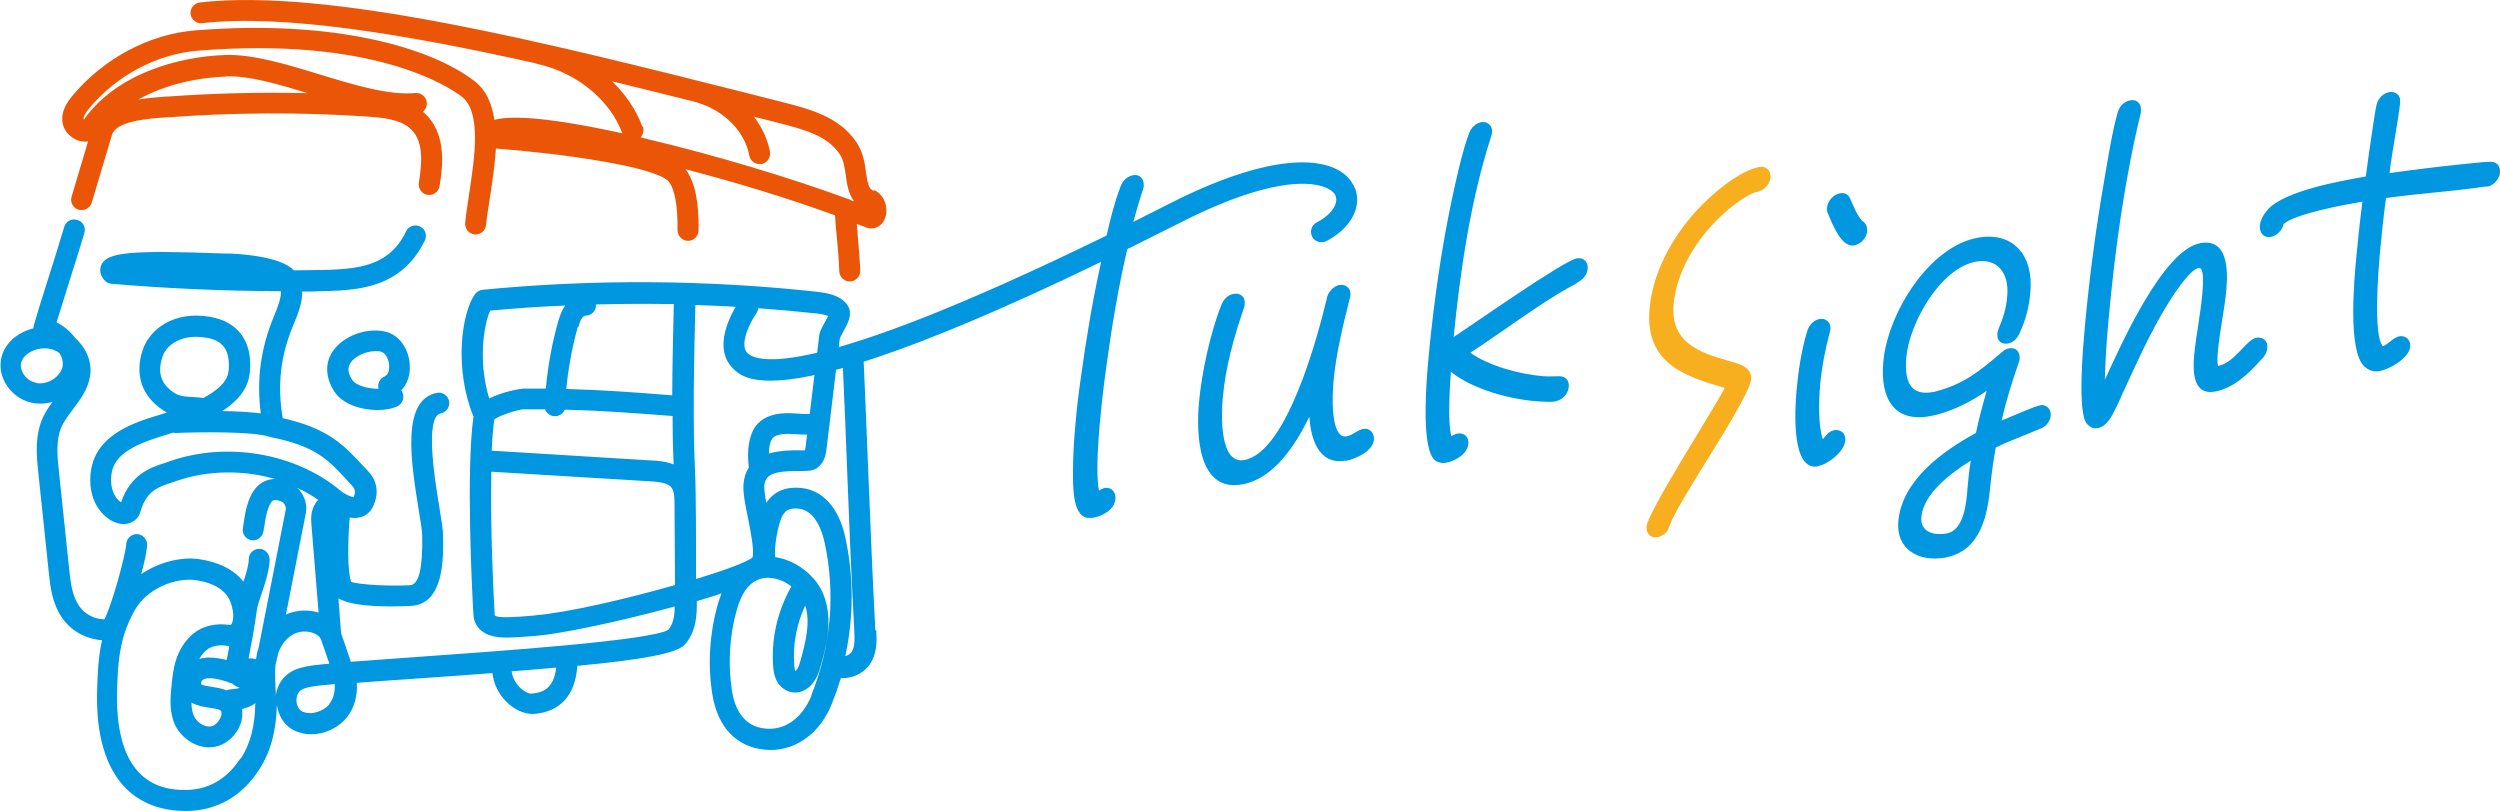
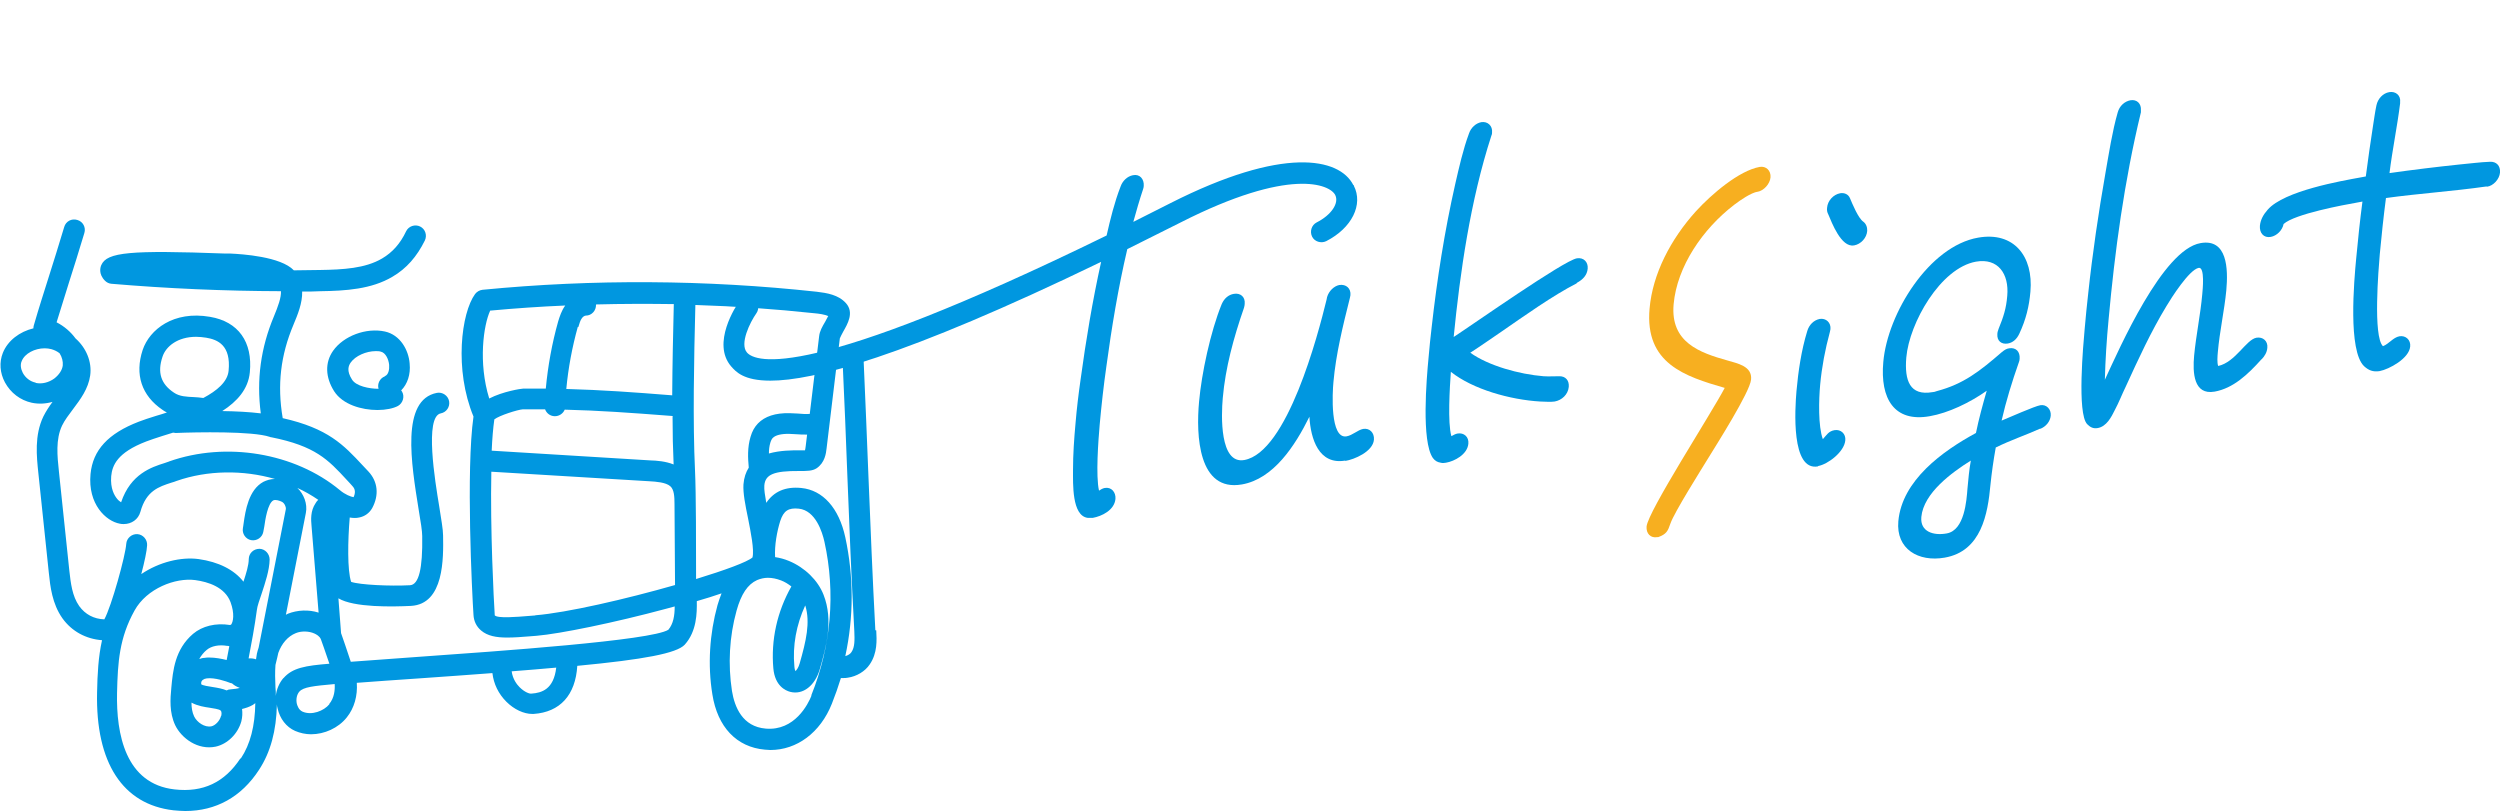
<svg xmlns="http://www.w3.org/2000/svg" id="_レイヤー_2" data-name="レイヤー 2" width="141.4" height="45.89" viewBox="0 0 141.4 45.89">
  <defs>
    <style>
      .cls-1 {
        fill: #0097e0;
      }

      .cls-2 {
        fill: #f7af20;
      }

      .cls-3 {
        fill: #ea5507;
      }
    </style>
  </defs>
  <g id="_レイヤー_1-2" data-name="レイヤー 1">
    <g id="_レイヤー_2-2" data-name=" レイヤー 2-2">
      <g>
-         <path class="cls-3" d="M49.38,10.78c-.24-.11-.31-.39-.4-1.03-.07-.53-.16-1.14-.53-1.69-.97-1.47-2.68-1.9-4.33-2.32l-2.21-.56C30.98,2.43,18.56-.7,11.3.14c-.32.04-.56.33-.52.65.04.32.33.56.65.52,4.6-.53,11.64.65,18.86,2.27.04.02.08.03.12.04,2.21.49,4.09,2.03,4.79,3.92-4.74-1.04-6.5-.96-7.24-.76-.13-.91-.46-1.7-1.16-2.22-2.35-1.8-7.73-3.49-15.77-2.84-2.59.21-5.16,1.58-6.91,3.67-.32.38-.67.89-.59,1.51.05.39.31.75.68.95.24.14.51.18.77.15l-.93,3.12c-.1.32.08.65.4.74.06.02.11.02.17.02.26,0,.49-.17.57-.42l1.14-3.82c.24-.8,1.99-.93,3.14-1.01h.1c3.7-.27,7.47-.29,11.17-.04.89.06,1.8.15,2.38.61.84.65.77,1.9.57,3.14-.05.32.17.63.49.68.32.05.63-.17.68-.49.16-.99.48-3.02-.94-4.21.15-.12.24-.32.22-.53-.03-.32-.33-.56-.65-.53-1.47.15-3.47-.46-5.41-1.05-1.85-.57-3.77-1.15-5.33-1.1-2.73.09-6.21,1.1-8,3.65-.02,0-.02-.02-.02-.03-.02-.13.09-.33.32-.61,1.54-1.85,3.82-3.06,6.1-3.25,9.95-.82,14.21,2.02,14.96,2.59,1.13.86.74,3.42.43,5.47-.09.6-.18,1.16-.23,1.68-.03.32.2.61.53.65h.06c.3,0,.56-.23.59-.53.05-.49.14-1.04.23-1.62.14-.89.27-1.82.33-2.71,3.73.28,8.99,1.02,9.75,1.85.36.39.54,1.41.52,2.76,0,.32.25.6.58.61h.02c.32,0,.58-.26.59-.58.03-1.64-.22-2.8-.74-3.47,2.8.73,5.78,1.63,8.46,2.61.03.5.06.92.11,1.33.05.57.1,1.1.13,1.84.02.32.27.57.59.57h.03c.32-.02.58-.29.57-.62-.04-.76-.09-1.33-.14-1.88-.02-.24-.04-.49-.06-.76.13.05.27.11.4.15.14.07.28.11.42.11s.28-.04.4-.11c.3-.18.48-.55.45-.98-.02-.48-.28-.9-.69-1.08l-.02.04ZM12.79,4.32c1.28-.05,2.96.44,4.61.95-2.63-.06-5.28,0-7.9.19h-.1c-.49.04-1.04.08-1.58.17,1.53-.86,3.39-1.25,4.97-1.3ZM36.33,7.16c-.35-.95-.95-1.83-1.71-2.56,1.62.4,3.24.79,4.81,1.19.03.02.06.02.09.04,1.47.45,2.62,1.64,2.86,2.97.05.28.3.48.58.48.03,0,.07,0,.11,0,.32-.06.53-.36.48-.69-.13-.71-.45-1.39-.91-1.99l1.23.31c1.56.4,2.91.73,3.63,1.82.22.33.27.75.34,1.2.06.48.15,1.04.47,1.46-.09-.03-.19-.06-.27-.11-.04-.02-.09-.04-.14-.05-3.24-1.19-7.47-2.46-11.22-3.35-.15-.04-.3-.07-.45-.11.15-.16.21-.4.13-.61h0Z" />
        <g>
          <path class="cls-1" d="M23.17,20.56c-.06-.76-.53-1.62-1.4-1.81-1.06-.23-2.34.25-2.93,1.09-.47.67-.44,1.5.06,2.29.48.75,1.55,1.06,2.45,1.06.47,0,.9-.09,1.16-.23.28-.16.39-.53.23-.81-.02-.02-.03-.05-.05-.07.36-.36.54-.91.48-1.51ZM21.76,21.29c-.28.11-.43.42-.35.7h0c-.53,0-1.27-.15-1.5-.52-.32-.5-.2-.79-.07-.97.26-.37.87-.64,1.41-.64.11,0,.2,0,.29.03.27.06.44.43.47.75.02.26-.04.55-.23.63h0Z" />
          <path class="cls-1" d="M49.51,35.66c-.16-3-.27-5.76-.39-8.69-.09-2.15-.17-4.38-.28-6.74-.02-.32-.3-.59-.62-.57-.32.02-.58.29-.57.62.11,2.35.2,4.57.28,6.72.11,2.93.23,5.7.39,8.7.02.5.03.9-.16,1.18-.06.1-.2.19-.35.23.48-2.21.48-4.5,0-6.72-.36-1.66-1.27-2.67-2.49-2.79-.9-.09-1.55.2-1.98.84-.07-.4-.13-.76-.11-.98.05-.63.55-.83,1.97-.82.46,0,.74,0,.98-.15.48-.32.54-.86.57-1.12l.75-6.23c.02-.06.12-.25.19-.38.25-.44.63-1.08.16-1.61-.43-.48-1.08-.58-1.66-.65-6.27-.68-12.63-.72-18.9-.11-.17.02-.32.11-.42.24-.78,1.07-1.19,4.27-.09,6.93-.43,3.01-.08,10.03,0,11.22.02.36.17.66.43.88.36.31.86.4,1.47.4.39,0,.82-.03,1.29-.07l.38-.03c1.31-.11,4.4-.74,7.33-1.53.17-.05.33-.09.48-.13,0,.53-.08.99-.36,1.32-.97.61-9.61,1.21-14.26,1.54-1.36.1-2.66.19-3.7.27-.2-.63-.47-1.38-.55-1.62l-.15-1.97c.87.53,3.08.48,4.1.43,1.89-.1,1.84-2.72,1.82-3.98,0-.36-.11-.93-.22-1.66-.23-1.39-.84-5.07.09-5.25.32-.06.53-.37.47-.69-.06-.32-.38-.53-.69-.47-2.05.4-1.45,3.99-1.03,6.61.11.65.2,1.21.2,1.49.03,1.84-.19,2.75-.69,2.78-1.13.06-2.84-.02-3.33-.19-.22-.65-.19-2.33-.08-3.64.18.03.36.04.53,0,.32-.06.58-.25.74-.53.4-.74.32-1.5-.21-2.07-.11-.11-.22-.23-.32-.34-1.09-1.17-1.96-2.1-4.53-2.68-.32-1.87-.12-3.56.61-5.29.23-.55.51-1.22.49-1.87.35,0,.69,0,1.04-.02,1.41-.02,2.88-.11,4.07-.82.79-.46,1.38-1.14,1.83-2.05.14-.3.02-.65-.27-.79-.29-.14-.65-.02-.79.27-.33.7-.78,1.2-1.36,1.54-.95.56-2.2.63-3.5.65-.5,0-.99.02-1.49.02-.74-.78-2.93-.92-3.6-.95h-.29c-5.37-.2-6.68-.08-7,.65-.05.11-.18.5.21.89.1.1.23.16.36.17,3.18.27,6.39.41,9.59.42.02.36-.16.85-.4,1.43-.74,1.77-.99,3.57-.74,5.48-.64-.08-1.43-.12-2.18-.13.84-.54,1.47-1.24,1.56-2.19.17-1.72-.65-2.87-2.25-3.14-2.07-.36-3.42.72-3.81,1.87-.46,1.39-.06,2.59,1.12,3.39.08.06.17.11.25.15-.22.07-.42.14-.61.19-.39.12-.72.23-.98.33-1.74.67-2.6,1.61-2.73,2.96-.16,1.7.87,2.67,1.66,2.81.07.02.15.02.22.02.44,0,.82-.26.94-.69.33-1.2,1.05-1.42,1.75-1.65.11-.03.2-.06.3-.1,1.75-.61,3.76-.63,5.56-.11-.27,0-.48.08-.65.16-.84.45-1.02,1.64-1.12,2.34-.02.11-.02.19-.04.27-.06.32.15.63.46.69.32.06.63-.15.69-.46.02-.08.03-.19.06-.32.05-.36.19-1.3.51-1.47.13-.06.36.02.48.08.15.07.24.29.23.4l-1.54,7.84c-.04.11-.07.23-.1.35-.02.11-.03.21-.05.32-.15-.05-.28-.06-.42-.05.15-.77.35-1.85.47-2.75.02-.2.15-.57.27-.92.2-.61.44-1.32.45-1.92,0-.32-.25-.6-.57-.61-.34,0-.6.25-.61.57,0,.36-.15.83-.3,1.29-.53-.68-1.41-1.12-2.54-1.28-.98-.13-2.22.16-3.24.85.18-.68.32-1.33.33-1.63.02-.32-.23-.61-.55-.63-.32-.02-.61.23-.63.55-.04.66-.84,3.55-1.24,4.27-.59-.02-1.08-.28-1.42-.75-.4-.57-.48-1.3-.56-2.01l-.59-5.62c-.09-.85-.19-1.8.18-2.58.15-.31.38-.61.62-.93.43-.57.86-1.15.97-1.9.11-.78-.23-1.57-.83-2.1-.27-.37-.64-.69-1.07-.91.25-.82.48-1.54.7-2.25.27-.86.56-1.75.87-2.8.1-.32-.08-.65-.4-.74-.32-.1-.65.08-.74.4-.31,1.04-.59,1.92-.86,2.78-.27.86-.56,1.75-.86,2.79-.02.06-.02.11-.02.16-.78.19-1.45.69-1.73,1.39-.21.53-.17,1.13.12,1.67.32.59.87,1.01,1.52,1.15.39.08.78.06,1.17-.05-.19.26-.37.53-.52.83-.51,1.07-.38,2.25-.28,3.21l.59,5.62c.08.78.19,1.76.77,2.58.53.74,1.33,1.17,2.24,1.24-.21.95-.26,1.91-.28,2.95-.09,3.98,1.45,6.34,4.32,6.67.23.02.45.04.67.04,1.73,0,3.17-.79,4.17-2.33.65-.99.98-2.21,1.01-3.7,0,.07.02.15.04.23.13.58.49,1.05.99,1.27.28.12.59.19.9.19.76,0,1.54-.35,2.02-.95.43-.53.62-1.23.57-1.96,1.01-.08,2.23-.16,3.52-.25,1.51-.11,2.89-.2,4.15-.3.07.61.34,1.17.79,1.62.44.44.99.69,1.46.69h.08c1.49-.1,2.37-1.06,2.47-2.72,3.78-.36,5.63-.71,6.08-1.2.68-.76.69-1.78.68-2.46.53-.15.99-.3,1.4-.44-.08.21-.16.43-.23.67-.45,1.63-.56,3.38-.29,5.04.29,1.85,1.37,2.99,2.97,3.13.11,0,.2.02.31.02,1.5,0,2.83-.98,3.48-2.62.19-.48.36-.96.51-1.45.05,0,.09,0,.14,0,.08,0,.16,0,.25-.02.5-.07.98-.36,1.24-.75.44-.64.4-1.37.37-1.92l-.02-.02ZM2.01,21.64c-.3-.06-.57-.27-.72-.55-.12-.23-.15-.48-.06-.67.17-.43.74-.72,1.3-.72.13,0,.26.02.38.05.17.05.32.12.46.23.14.22.2.46.18.69-.03.26-.21.53-.48.74-.32.23-.7.32-1.04.25h0ZM13.55,38.91c-.13.04-.29.06-.51.08-.08,0-.15.02-.22.06-.24-.1-.52-.15-.78-.19-.21-.03-.59-.09-.66-.16v-.08c0-.13.14-.23.31-.25.45-.06,1.12.17,1.34.26.02,0,.06.02.09.02.12.11.27.2.43.25h0ZM12.5,40.5c-.07.27-.32.53-.54.58-.39.08-.82-.23-.98-.56-.11-.23-.15-.5-.15-.78.35.19.75.25,1.03.29.19.03.53.08.61.15.09.08.06.23.04.32ZM11.28,37.25c.11-.18.24-.35.41-.49.26-.22.69-.31,1.15-.23.05,0,.09,0,.13.02-.06.29-.11.56-.15.78-.29-.07-.64-.14-.98-.14-.1,0-.19,0-.28.02-.1,0-.19.03-.27.06h0ZM13.6,42.89c-.9,1.37-2.12,1.94-3.72,1.76-2.79-.31-3.31-3.14-3.26-5.46.04-1.75.13-3.11.99-4.66.69-1.25,2.32-1.87,3.43-1.72.74.1,1.68.4,2,1.25.24.65.15,1.12.03,1.27t-.06.02c-.81-.13-1.57.06-2.09.5-1.03.88-1.14,2.08-1.23,3.05-.06.62-.12,1.4.22,2.12.36.74,1.28,1.42,2.29,1.21.67-.15,1.25-.72,1.45-1.43.06-.24.07-.48.04-.7.2-.05.4-.11.61-.23.05-.03.09-.06.14-.1-.02,1.29-.28,2.32-.82,3.13h-.03ZM9.19,20.18c.19-.59.86-1.13,1.9-1.13.18,0,.37.02.57.05.66.11,1.41.43,1.27,1.87-.06.63-.66,1.13-1.43,1.54-.19-.03-.38-.04-.54-.05-.4-.02-.8-.03-1.12-.25-.74-.49-.95-1.14-.65-2.03ZM9.57,26.1c-.08.03-.17.06-.26.09-.73.23-1.92.61-2.46,2.22-.06-.04-.15-.1-.22-.19-.15-.18-.4-.58-.34-1.29.06-.61.34-1.33,1.98-1.96.23-.09.54-.19.91-.31.19-.06.4-.13.61-.19.05,0,.1.02.15.02,1.16-.05,4.36-.11,5.32.22.02,0,.04.02.06.02h.02c2.5.5,3.21,1.26,4.28,2.42.11.11.21.23.32.35.06.07.23.25.06.62-.15-.02-.49-.15-.78-.4-2.55-2.11-6.43-2.76-9.66-1.62h0ZM16.8,27.59c.42.19.82.42,1.2.68-.06.06-.11.11-.15.19-.3.44-.26.95-.23,1.28l.4,4.91c-.56-.18-1.2-.15-1.73.06-.04.02-.08.04-.12.06l1.13-5.76c.1-.51-.11-1.07-.5-1.43v.02ZM16.03,38.35c-.23.27-.39.63-.43,1.01,0-.16,0-.32-.02-.48-.02-.44-.03-.86,0-1.27.04-.15.07-.29.1-.41l.06-.27c.19-.53.54-.94.99-1.12.31-.13.74-.12,1.05.02.11.05.3.15.37.33.02.06.27.74.48,1.38-1.36.11-2.09.23-2.6.82h0ZM18.63,39.83c-.31.38-1,.65-1.52.42-.22-.1-.29-.34-.32-.44-.06-.26,0-.53.14-.69.23-.26.78-.32,2-.43.02.34-.02.78-.31,1.13h0ZM30.05,39.23c-.09.02-.38-.08-.66-.36-.15-.15-.39-.45-.45-.9.91-.07,1.75-.14,2.52-.21-.14,1.23-.82,1.43-1.4,1.47h0ZM45.53,25.47h-.32c-.42,0-1.09,0-1.72.18,0-.21.02-.41.08-.61.04-.13.09-.23.15-.28.15-.15.48-.23.92-.22.14,0,.27.02.4.02.2.02.4.02.61.02l-.08.66c-.02.11-.02.19-.04.23h0ZM46.84,17.88c-.05.1-.12.23-.17.32-.16.27-.31.53-.34.82l-.53,4.39c-.21.02-.44,0-.68-.02-.15,0-.3-.02-.45-.02-.82-.02-1.41.18-1.8.58-.19.2-.33.44-.42.76-.18.6-.15,1.2-.1,1.74-.16.25-.27.56-.3.95-.03.48.1,1.15.26,1.92.15.76.36,1.79.25,2.21-.3.26-1.56.72-3.19,1.22,0-1.75,0-4.87-.06-6.13-.13-2.76-.06-6.24.02-9.37,2.26.07,4.52.23,6.76.47.21.02.56.06.78.17h-.02ZM38.04,23.55c0,.95.02,1.87.06,2.72-.45-.18-.95-.22-1.32-.23l-8.97-.55c.03-.68.08-1.28.15-1.77.28-.22,1.32-.55,1.62-.57h1.25c.08.22.28.38.53.39h.03c.24,0,.46-.15.55-.37,1.97.05,3.64.17,6.11.36v.02ZM32.71,18.5c.06-.2.11-.38.2-.5.06-.09.16-.15.23-.15.32,0,.58-.28.57-.61v-.02c1.47-.04,2.94-.04,4.4-.02-.04,1.67-.08,3.44-.09,5.16-2.25-.18-3.93-.3-5.99-.36.11-1.18.33-2.36.65-3.51h0ZM27.71,17.57c1.41-.13,2.84-.23,4.26-.29h0c-.21.29-.31.61-.4.9-.35,1.24-.58,2.52-.7,3.8-.41,0-.83,0-1.28,0h0c-.11,0-1.15.16-1.92.56-.63-2.04-.32-4.15.05-4.96h0ZM30.27,34.81l-.39.03c-.61.05-1.75.15-1.9-.04,0,0,0-.02,0-.06-.05-.74-.26-4.82-.19-8.06l8.94.54c.37.02.93.06,1.18.28.22.19.24.59.24,1.01l.03,4.58c-2.76.79-6.13,1.57-7.9,1.71h0ZM45.9,39.34c-.19.48-.95,2.01-2.59,1.87-1.32-.11-1.76-1.22-1.91-2.13-.23-1.5-.15-3.07.26-4.54.26-.94.63-1.49,1.16-1.73.19-.08.4-.13.61-.13.24,0,.49.05.75.15.21.08.4.2.58.34-.81,1.43-1.16,3.03-1.02,4.63.09,1,.69,1.26.95,1.33.73.19,1.41-.35,1.68-1.29.35-1.23.78-2.75.21-4.2-.32-.82-1.06-1.54-1.95-1.91-.26-.11-.53-.18-.79-.22-.04-.66.11-1.47.29-2.04.19-.58.46-.76,1.05-.7.95.1,1.33,1.33,1.45,1.87.64,2.9.38,5.9-.74,8.68v.03ZM45.55,34.26c.29.95.04,2-.32,3.26-.06.23-.18.39-.24.44-.02-.04-.05-.12-.06-.27-.11-1.17.11-2.35.61-3.44h0Z" />
        </g>
        <g>
          <g>
            <path class="cls-1" d="M76.09,26.05c-1.5.26-1.96-1.23-2.03-2.48-.81,1.64-2.03,3.52-3.82,3.83-2.46.43-2.6-2.76-2.42-4.69.14-1.57.64-3.94,1.28-5.51.14-.32.38-.53.69-.58.36-.06.65.16.61.57,0,.07-.02.14-.04.22-.59,1.7-1.05,3.39-1.2,5.1-.09.99-.18,3.75,1.21,3.51,2.44-.43,4.18-7.1,4.66-9.07,0-.05.03-.1.03-.15.1-.34.39-.62.69-.68.38-.06.67.19.63.58,0,.05-.03.1-.03.15-.4,1.59-.79,3.18-.93,4.75-.06.61-.2,3.24.74,3.08.34-.06.63-.36.94-.42.36-.06.64.21.61.61-.06.68-1.12,1.12-1.62,1.2h0Z" />
            <path class="cls-1" d="M89.17,16.03c-1.32.67-2.99,1.86-4.25,2.73-.59.4-1.17.81-1.76,1.19,1.03.74,2.78,1.22,4.14,1.33.31.02.6,0,.91,0,.33,0,.55.23.52.6-.04.44-.4.76-.8.83-.24.04-.57,0-.82,0-1.69-.1-3.81-.69-5.05-1.68-.06.86-.19,2.89.03,3.64.11-.06.23-.13.35-.15.36-.06.65.19.61.58-.06.61-.79.99-1.26,1.07-.11.02-.2.03-.31,0-.19-.03-.32-.11-.44-.27-.65-.95-.36-4.44-.24-5.68.05-.59.11-1.17.18-1.76.3-2.66.72-5.37,1.33-8.06.21-.91.44-1.95.78-2.86.11-.32.38-.57.69-.63.36-.06.65.21.61.58,0,.07,0,.11-.04.19-1.19,3.67-1.77,7.74-2.13,11.38,1.12-.73,6.22-4.32,6.97-4.45.38-.06.64.21.61.58s-.27.62-.6.8l-.02.02Z" />
            <path class="cls-2" d="M99.42,10.84c-.38.06-.99.48-1.33.74-1.79,1.37-3.24,3.5-3.43,5.63-.19,2.16,1.48,2.74,3.05,3.18.53.16,1.41.31,1.33,1.08-.06.7-1.98,3.72-2.39,4.39-.44.72-1.95,3.11-2.17,3.75-.15.44-.23.6-.69.77h-.05c-.38.07-.64-.2-.61-.6.08-.86,3.63-6.34,4.42-7.84-2.24-.65-4.53-1.37-4.25-4.49.17-1.95,1.19-3.92,2.63-5.51.88-.96,2.43-2.29,3.6-2.5.36-.06.64.21.61.59-.03.37-.38.76-.74.82l.02-.02Z" />
            <path class="cls-1" d="M102.82,26.38c-1.52.27-1.3-3.23-1.21-4.27.1-1.1.27-2.29.61-3.39.1-.34.36-.61.7-.68.36-.06.65.21.61.58,0,.05-.03.1-.03.15-.27.99-.46,2-.55,2.98-.08.86-.12,2.35.15,3.09.22-.24.32-.45.66-.51.36-.06.65.21.61.58-.06.65-.98,1.35-1.54,1.45v.02ZM104.86,13.88c-.72.13-1.25-1.28-1.45-1.75-.06-.11-.09-.23-.07-.38.03-.4.36-.75.74-.82.24-.04.46.06.55.27.15.35.47,1.14.76,1.34.15.11.23.31.22.52-.03.4-.36.75-.74.82Z" />
            <path class="cls-1" d="M115.4,24.24c-.85.38-1.69.66-2.52,1.07-.13.72-.23,1.43-.3,2.11-.15,1.64-.51,3.76-2.59,4.12-1.48.26-2.76-.48-2.62-2.06.21-2.32,2.51-3.97,4.39-4.99.16-.79.38-1.59.61-2.39-.96.68-2.18,1.26-3.22,1.44-2.01.36-2.82-.99-2.63-3.07.24-2.74,2.59-6.55,5.37-7.03,2-.35,3.13,1.04,2.95,3.06-.07.82-.25,1.57-.63,2.38-.14.3-.36.5-.65.55-.36.06-.62-.15-.59-.54,0-.1.04-.19.07-.29.28-.69.43-1.14.49-1.87.11-1.24-.52-2.15-1.77-1.93-2.01.36-3.77,3.47-3.94,5.42-.11,1.31.2,2.18,1.48,1.96.06,0,.15-.02.25-.06,1.51-.4,2.42-1.12,3.68-2.21.15-.12.26-.19.41-.21.38-.06.62.19.59.59,0,.07-.02.14-.04.19-.39,1.11-.73,2.21-.98,3.31.39-.16,1.88-.82,2.19-.87.34-.06.62.22.59.59-.03.33-.27.62-.6.75h.02ZM108.67,29.25c-.07.82.68,1.06,1.44.92,1.01-.18,1.12-1.88,1.17-2.54.05-.52.09-1.03.19-1.58-1.07.67-2.67,1.83-2.8,3.19h0Z" />
            <path class="cls-1" d="M127.91,20.32c-.78.87-1.6,1.64-2.65,1.83-1.19.21-1.25-1.07-1.16-2.04.11-1.15.36-2.33.46-3.47.02-.23.16-1.55-.2-1.49-.54.1-1.57,1.73-1.83,2.17-.88,1.45-1.59,3-2.29,4.53-.22.45-.39.9-.62,1.33-.21.43-.48.94-.97,1.03-.27.05-.44-.06-.6-.22-.58-.61-.22-4.51-.14-5.4.06-.65.12-1.33.2-2,.24-2.25.58-4.56.98-6.84.19-1.07.38-2.33.69-3.4.1-.36.39-.62.72-.68.36-.06.62.19.59.57v.11c-.95,3.93-1.48,7.89-1.83,11.74-.11,1.15-.18,2.27-.21,3.39.84-1.81,3.27-7.36,5.41-7.73,1.52-.27,1.57,1.45,1.46,2.67-.11,1.15-.38,2.33-.48,3.5-.02.23-.05.59.02.78.99-.22,1.58-1.5,2.17-1.6.36-.06.65.19.61.57-.02.26-.15.47-.32.65h0Z" />
            <path class="cls-1" d="M140.66,10.55h-.05c-1.9.27-3.76.39-5.66.65-.14,1.07-.25,2.12-.35,3.18-.07.82-.39,4.66.18,5.2.34-.13.57-.49.93-.56.36-.06.65.21.61.58-.06.68-1.2,1.29-1.73,1.39-.38.06-.63-.05-.88-.28-.91-.88-.57-4.79-.44-6.13.1-1.06.21-2.12.35-3.18l-.32.06c-.69.12-3.52.64-4.14,1.21-.07.36-.39.67-.73.73-.4.07-.64-.23-.61-.63.03-.33.19-.63.44-.91.93-1.07,4.18-1.63,5.28-1.83l.27-.05c.13-.97.26-1.94.41-2.88.06-.38.11-.76.19-1.14.08-.38.37-.69.73-.75.36-.06.66.19.61.57v.07c-.16,1.29-.44,2.63-.6,3.94,1.34-.19,2.65-.35,3.99-.49.56-.05,1.14-.13,1.69-.15.36-.02.6.22.57.61-.03.37-.38.76-.74.8h0Z" />
          </g>
          <path class="cls-1" d="M76.54,10.46c-.79-1.54-3.97-2.2-10.34,1.03-.72.36-1.42.72-2.1,1.06.17-.62.35-1.24.55-1.84.03-.07.03-.12.04-.19.03-.4-.23-.69-.61-.61-.32.06-.59.32-.7.64-.35.9-.58,1.85-.79,2.77-16.92,8.27-19.85,7.18-20.34,6.62-.43-.49.17-1.71.53-2.22.19-.27.12-.64-.15-.82s-.64-.12-.82.15c-.17.23-1.59,2.37-.45,3.68.26.29.69.8,2.21.8,2.39,0,7.47-1.28,18.71-6.72-.49,2.21-.86,4.44-1.16,6.64-.12.84-.22,1.67-.29,2.51-.08.88-.14,1.75-.14,2.6,0,.8-.07,2.61.83,2.73.09,0,.2,0,.29,0,.5-.09,1.22-.43,1.28-1.07.03-.38-.23-.69-.61-.62-.11.02-.23.09-.32.15-.19-.83-.04-2.83.04-3.75.1-1.09.22-2.19.38-3.3.29-2.14.66-4.4,1.18-6.61.97-.48,1.97-.98,3.02-1.51,6.18-3.14,8.44-2.15,8.74-1.55.23.46-.22,1.13-1.05,1.55-.29.15-.4.51-.26.8s.51.4.8.26c1.45-.74,2.11-2.07,1.56-3.14v-.03Z" />
        </g>
      </g>
    </g>
  </g>
</svg>